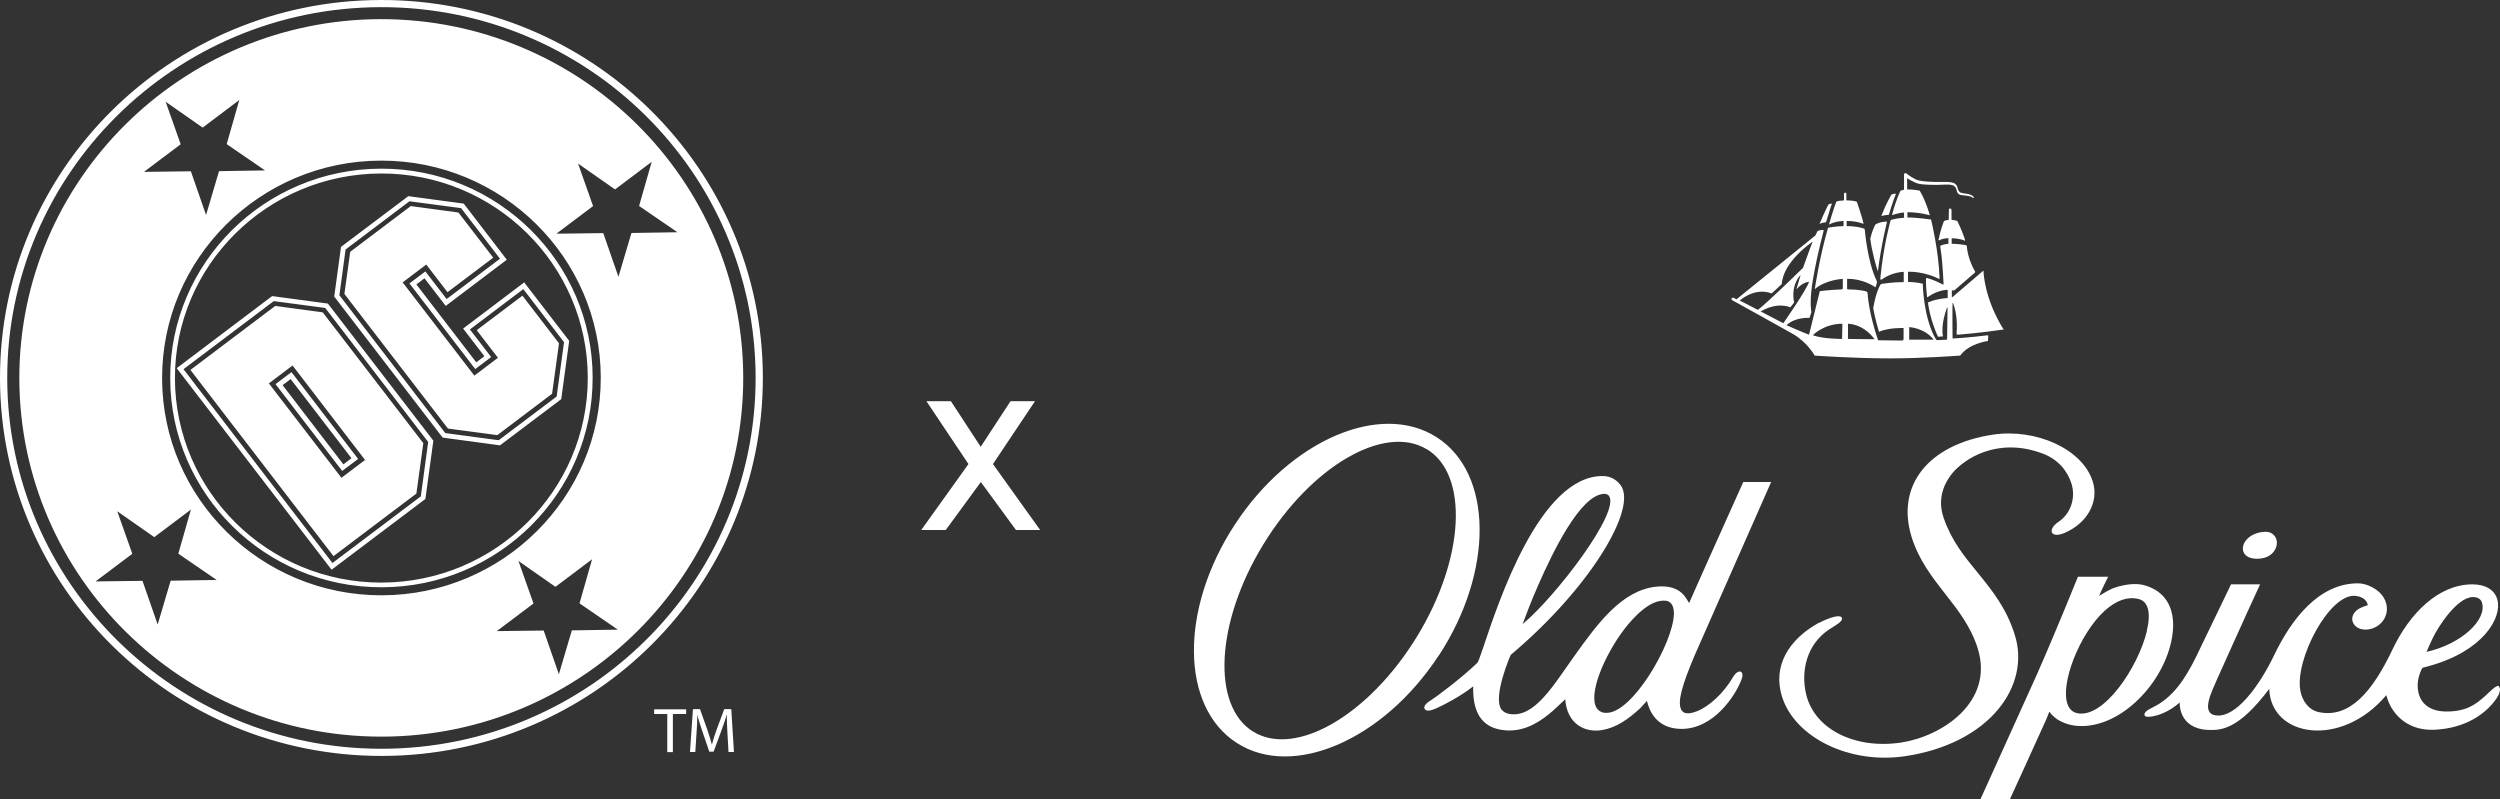
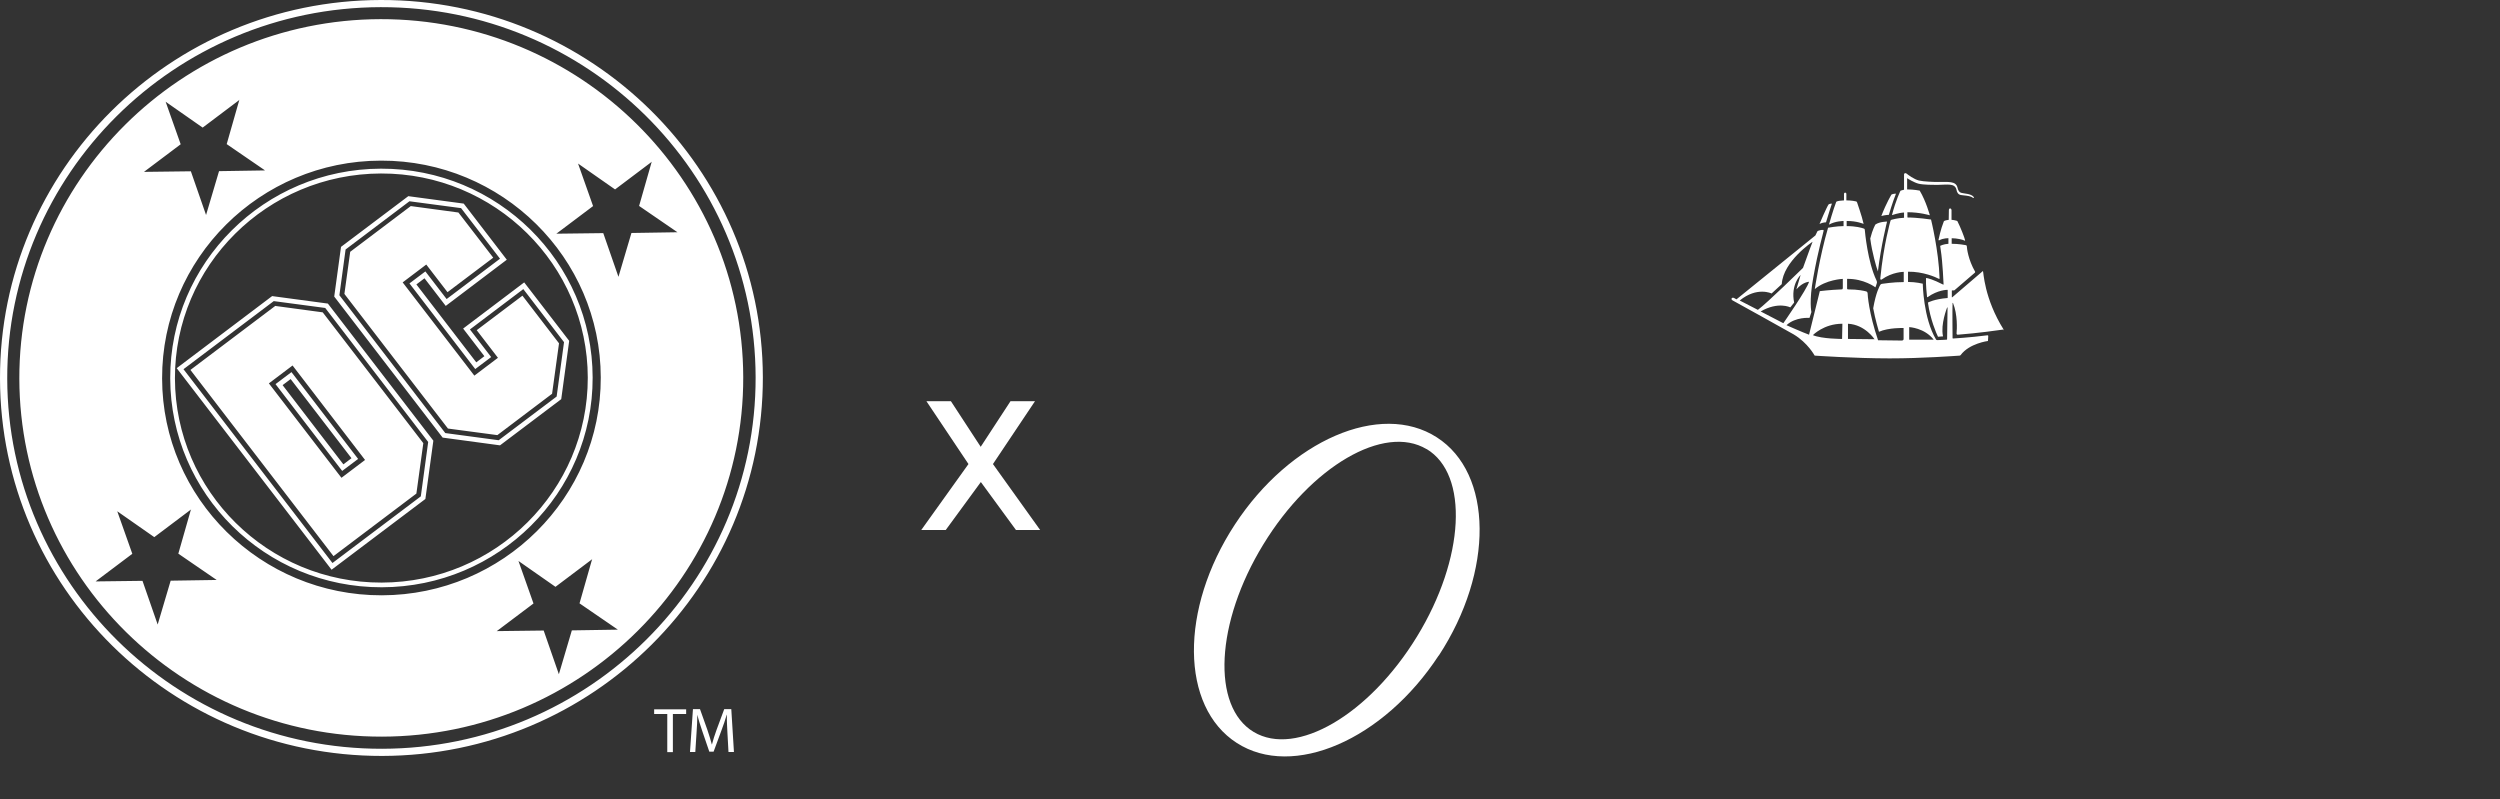
<svg xmlns="http://www.w3.org/2000/svg" width="197" height="63" viewBox="0 0 197 63" fill="none">
  <rect x="0" y="0" width="197" height="63" fill="#333333" stroke="none" />
-   <path d="M143.889 17.518C143.889 17.518 143.645 17.518 143.378 17.645C143.378 17.645 143.948 16.297 144.099 16.101C144.099 16.101 144.192 16.044 144.354 16.044C144.354 16.044 144.041 16.988 143.889 17.518ZM147.981 21.376C148.225 19.338 148.701 17.46 148.701 17.46C148.701 17.46 148.12 17.46 147.783 17.691C147.783 17.691 147.562 18.048 147.376 18.796C147.516 19.936 147.888 21.111 147.888 21.111L147.981 21.388V21.376ZM149.399 15.26C149.399 15.26 149.178 15.26 149.05 15.329C149.05 15.329 148.655 15.963 148.248 17.023C148.585 16.93 148.841 16.93 148.841 16.93C148.841 16.93 149.12 15.963 149.399 15.272V15.26ZM157.918 25.96C157.581 26.006 155.849 26.259 154.269 26.375C154.269 26.375 154.176 26.375 154.176 26.282C154.21 25.937 154.269 24.797 153.897 23.875C153.897 23.875 153.862 23.841 153.862 23.898C153.838 24.325 153.862 26.582 153.862 26.628C153.862 26.674 153.897 26.674 153.897 26.674C153.897 26.674 155.175 26.605 156.616 26.421C156.616 26.421 156.674 26.421 156.674 26.478C156.674 26.593 156.651 26.87 156.651 26.87C156.651 26.87 155.187 27.054 154.501 27.976C154.501 27.976 154.478 28.01 154.431 28.022C154.059 28.045 151.491 28.241 148.899 28.241C146.167 28.241 142.994 28.022 142.994 28.022C142.994 28.022 142.46 27.02 141.344 26.352C140.937 26.11 136.648 23.737 136.521 23.668C136.358 23.576 136.474 23.392 136.648 23.484C136.683 23.495 136.834 23.587 136.834 23.587L143.053 18.554C143.053 18.554 143.169 18.312 143.192 18.267C143.204 18.22 143.227 18.209 143.273 18.186C143.343 18.151 143.552 18.105 143.645 18.117C143.715 18.117 143.703 18.128 143.692 18.22C143.692 18.301 143.285 19.637 142.89 21.848C142.541 23.737 142.739 24.59 142.739 24.59L142.588 25.05C142.588 25.05 141.484 24.958 140.775 25.626C140.775 25.626 142.1 26.213 142.553 26.375L143.401 22.942C143.401 22.942 144.203 22.839 145.121 22.804C145.191 22.804 145.203 22.781 145.214 22.678C145.214 22.528 145.214 21.975 145.214 21.975C145.214 21.975 143.878 22.033 143.006 22.781C143.006 22.781 143.378 20.247 144.052 17.944C144.052 17.944 144.761 17.817 145.273 17.817V17.414C145.273 17.414 144.622 17.414 144.122 17.702C144.122 17.702 144.471 16.47 144.691 15.917C144.691 15.917 144.703 15.882 144.75 15.871C144.831 15.836 145.052 15.802 145.307 15.79C145.307 15.79 145.307 15.479 145.307 15.284C145.307 15.145 145.493 15.145 145.493 15.284C145.493 15.341 145.493 15.79 145.493 15.79C145.9 15.79 146.226 15.859 146.26 15.871C146.295 15.882 146.319 15.894 146.342 15.963C146.353 16.021 146.714 17 146.853 17.645C146.853 17.645 146.307 17.403 145.517 17.414V17.817C146.249 17.817 146.702 17.956 146.807 17.99C146.865 18.013 146.946 18.013 146.946 18.117C146.958 18.255 147.167 20.639 147.864 22.09C147.876 22.148 147.923 22.205 147.899 22.297C147.888 22.367 147.783 22.643 147.783 22.643C147.783 22.643 146.876 21.952 145.551 21.975C145.551 21.975 145.551 22.678 145.551 22.735C145.551 22.793 145.61 22.804 145.61 22.804C146.446 22.804 146.923 22.931 147.016 22.954C147.086 22.965 147.155 23 147.167 23.104C147.167 23.207 147.26 24.67 147.992 26.812C147.992 26.812 149.771 26.835 149.852 26.835C149.933 26.835 149.991 26.801 150.003 26.732C150.003 26.663 150.003 25.845 150.003 25.845C150.003 25.845 148.817 25.81 148.062 26.144C148.062 26.144 147.748 25.096 147.609 24.29C147.83 23.012 148.12 22.539 148.155 22.47C148.19 22.401 148.225 22.378 148.294 22.367C148.422 22.355 149.155 22.228 150.015 22.228V21.422C150.015 21.422 149.12 21.422 148.283 22.021C148.225 22.056 148.155 22.044 148.167 21.941C148.434 19.234 148.957 17.46 148.969 17.403C148.992 17.334 149.027 17.322 149.073 17.311C149.143 17.299 149.503 17.184 150.038 17.161V16.746C149.608 16.769 149.085 16.953 149.085 16.953C149.387 15.779 149.759 15.03 149.759 15.03C149.759 15.03 149.91 14.973 150.038 14.95C150.038 14.95 150.038 13.867 150.038 13.752C150.038 13.636 150.166 13.602 150.259 13.694C150.317 13.752 150.828 14.132 151.212 14.224C151.595 14.316 152.397 14.339 152.711 14.339C153.525 14.339 154.117 14.258 154.245 14.765C154.292 14.984 154.373 15.157 154.582 15.203C154.792 15.26 155.303 15.26 155.512 15.502C155.582 15.571 155.524 15.629 155.477 15.594C155.245 15.399 154.71 15.41 154.501 15.364C154.292 15.318 154.199 15.145 154.164 14.926C154.024 14.42 153.455 14.558 152.653 14.569C152.351 14.569 151.56 14.569 151.189 14.477C150.817 14.385 150.328 14.074 150.282 14.04V14.926C150.805 14.926 151.27 15.019 151.27 15.019C151.77 15.848 152.072 16.965 152.072 16.965C152.072 16.965 151.293 16.723 150.305 16.723V17.138C151.096 17.138 152.165 17.299 152.165 17.299C152.165 17.299 152.769 19.729 152.839 21.929C152.839 21.929 152.839 21.998 152.792 21.975C152.56 21.848 151.526 21.388 150.352 21.411V22.217C150.968 22.217 151.514 22.355 151.514 22.355C151.514 22.355 151.549 25.05 152.56 26.755C152.56 26.755 152.595 26.801 152.665 26.801C152.851 26.801 153.374 26.766 153.397 26.766C153.432 26.766 153.432 26.732 153.432 26.72C153.432 26.72 153.467 24.382 153.467 24.267C153.467 24.152 153.42 24.267 153.42 24.267C153.42 24.267 152.909 25.557 153.106 26.478C153.106 26.478 153.106 26.513 153.083 26.513C153.037 26.513 152.909 26.513 152.711 26.536C152.711 26.536 152.711 26.524 152.699 26.501C152.606 26.317 152.095 25.154 151.921 23.841C151.921 23.841 152.421 23.564 153.467 23.484C153.467 23.484 153.478 23.484 153.478 23.438C153.478 23.311 153.478 22.908 153.478 22.873C153.478 22.827 153.443 22.839 153.443 22.839C153.443 22.839 152.699 22.839 151.897 23.415C151.897 23.415 151.863 23.438 151.851 23.392C151.828 23.196 151.746 22.447 151.77 21.941C151.77 21.941 151.77 21.894 151.805 21.906C151.921 21.929 152.281 21.998 153.118 22.424C153.164 22.447 153.153 22.39 153.153 22.39C153.153 22.39 153.083 20.662 152.932 19.706L152.885 19.372C152.885 19.372 153.153 19.234 153.536 19.211V18.773C153.536 18.773 153.164 18.75 152.816 18.934C152.781 18.946 152.746 18.934 152.758 18.877C152.758 18.877 152.932 18.036 153.164 17.472C153.176 17.437 153.176 17.426 153.222 17.403C153.257 17.38 153.374 17.345 153.56 17.322C153.56 17.322 153.571 16.712 153.571 16.562C153.571 16.378 153.769 16.378 153.78 16.562C153.78 16.666 153.78 17.322 153.78 17.322C153.978 17.334 154.164 17.391 154.21 17.403C154.245 17.414 154.245 17.437 154.269 17.483C154.466 17.863 154.815 18.739 154.85 18.934C154.85 18.98 154.826 18.969 154.803 18.957C154.652 18.877 154.187 18.773 153.792 18.773V19.211C154.327 19.211 154.838 19.303 154.885 19.314C154.954 19.326 154.989 19.349 154.989 19.441C154.989 19.556 155.094 20.466 155.64 21.411C155.64 21.411 155.652 21.445 155.628 21.48C155.605 21.503 154.036 22.85 154.036 22.85C154.013 22.873 154.001 22.885 153.955 22.885C153.862 22.885 153.827 22.885 153.827 22.885C153.827 22.885 153.804 22.885 153.804 22.908C153.804 22.931 153.804 23.3 153.804 23.415C153.804 23.438 153.838 23.426 153.838 23.426C153.838 23.426 156.21 21.399 156.256 21.353C156.314 21.296 156.302 21.388 156.302 21.388C156.302 21.388 156.337 23.507 157.895 25.983C157.895 25.983 157.918 26.029 157.872 26.041L157.918 25.96ZM138.508 24.428C139.24 23.887 142.076 21.111 142.076 21.111C142.518 19.856 142.832 19.05 142.832 19.05C142.832 19.05 140.507 20.593 140.403 22.39L139.601 23.127C139.601 23.127 138.462 22.562 137.09 23.68L138.52 24.417L138.508 24.428ZM140.53 25.465C140.53 25.465 142.39 22.793 142.553 22.205C142.553 22.205 142.076 22.205 141.553 22.804L141.89 21.664C141.89 21.664 141.088 22.424 141.379 23.841L141.077 24.221C141.077 24.221 140.124 23.737 138.741 24.543L140.519 25.465H140.53ZM145.168 25.511C143.715 25.511 142.855 26.409 142.855 26.409C143.552 26.709 145.156 26.709 145.156 26.709L145.18 25.511H145.168ZM147.713 26.732C147.713 26.732 146.969 25.58 145.621 25.511V26.709L147.713 26.732ZM152.374 26.766C151.653 25.833 150.445 25.776 150.445 25.776V26.766H152.374Z" fill="white" />
-   <path d="M177.828 44.031C178.49 44.031 179.013 43.789 179.269 43.317C179.49 42.925 179.467 42.476 179.199 42.188C179.013 41.969 178.723 41.877 178.374 41.912C177.293 42.004 176.654 42.73 176.747 43.34C176.805 43.766 177.212 44.02 177.828 44.031ZM143.343 49.064C140.937 50.389 139.682 52.485 140.414 54.869C141.425 58.14 145.796 60.259 150.177 59.579C153.304 59.107 155.907 57.783 157.476 55.871C158.929 54.109 159.383 51.978 158.767 50.032C158.104 47.901 156.953 46.496 155.838 45.125C154.78 43.835 153.78 42.614 153.164 40.818C152.618 39.263 153.234 38.031 153.85 37.282C154.745 36.199 157.349 34.403 160.928 35.727C162.207 36.199 162.927 37.132 163.241 38.134C163.59 39.309 163.125 40.507 162.23 41.106C161.788 41.394 161.591 41.751 161.695 41.969C161.812 42.188 162.184 42.211 162.695 41.992C164.438 41.244 165.415 39.585 164.915 37.961C164.125 35.393 160.44 33.734 157.023 34.253C151.956 35.024 149.387 38.249 150.631 42.303C151.189 44.112 152.246 45.471 153.281 46.795C154.292 48.074 155.315 49.398 155.849 51.103C157.151 55.33 153.025 58.013 149.84 58.508C146.179 59.073 142.994 57.46 142.332 54.742C141.879 52.888 142.367 50.792 144.11 49.617C144.657 49.26 145.261 48.96 145.133 48.672C144.994 48.396 144.122 48.672 143.332 49.087L143.343 49.064ZM196.924 54.063C196.726 53.936 196.157 54.546 195.878 54.8C195.088 55.514 194.355 56.067 192.786 56.067C191.996 56.067 191.392 55.848 190.996 55.41C190.427 54.777 190.415 53.798 190.671 53.118C190.706 53.003 190.799 52.761 190.892 52.623C191.113 52.565 191.299 52.519 191.45 52.473C195.727 51.275 197.168 48.649 196.796 47.256C196.587 46.484 195.866 46.047 194.832 46.047C192.112 46.047 189.857 48.385 188.544 51.149C186.952 54.5 185.15 56.631 182.709 56.113C181.919 55.94 181.408 55.226 181.268 54.42C180.815 51.978 183.569 46.715 185.627 46.956C186.394 47.048 186.556 47.498 186.58 47.694C186.382 47.74 186.045 47.878 185.917 47.947C185.406 48.246 185.243 48.707 185.429 49.087C185.801 49.859 187.196 49.778 187.812 48.868C188.253 48.212 188.149 47.406 187.637 46.818C187.289 46.415 186.533 45.966 185.801 45.966C182.744 45.966 180.571 48.765 179.188 51.656C178.025 54.074 176.201 56.55 174.643 56.378C173.365 56.239 174.283 54.512 174.748 53.429C174.748 53.429 177.154 48.062 178.095 46.047H175.805C175.422 46.853 173.423 50.987 173.028 51.805C172.191 53.487 171.238 54.972 169.611 55.756C169.099 55.998 168.878 56.216 169.029 56.424C169.169 56.596 170.54 56.447 171.761 55.352C171.761 55.352 171.621 57.437 174.039 57.518C175.027 57.552 176.398 57.495 178.816 54.281C178.944 58.105 184.488 58.992 188.044 54.777C188.335 56.009 189.485 57.587 191.787 57.506C194.344 57.403 195.913 56.193 196.691 55.088C197.029 54.604 197.075 54.212 196.901 54.097L196.924 54.063ZM191.705 50.273C192.089 49.444 193.611 47.06 194.855 47.048C195.239 47.048 195.483 47.198 195.576 47.475C196.006 48.822 193.972 50.746 191.217 51.367C191.403 50.884 191.636 50.435 191.705 50.273ZM168.809 46.081C167.879 45.874 166.682 46.277 166.414 46.392C166.182 46.496 165.775 46.726 165.415 46.956C165.508 46.669 166.124 45.448 166.124 45.448H163.741C163.741 45.448 162.067 49.617 160.475 53.222L156.791 61.365L156.047 63H158.371L159.603 60.305L161.219 56.746C161.3 56.573 161.44 56.205 161.486 56.078C161.94 56.735 162.765 57.092 163.52 57.184C166.833 57.575 170.343 54.086 171.098 50.538C171.61 48.143 170.761 46.519 168.785 46.07L168.809 46.081ZM169.18 49.709C168.483 52.611 165.74 56.677 163.66 56.193C163.323 56.113 163.079 55.894 162.939 55.537C162.3 53.924 163.881 49.905 165.856 48.12C166.751 47.313 167.658 46.991 168.506 47.198C169.273 47.371 169.518 48.269 169.169 49.709H169.18ZM139.577 37.984H137.369C137.369 37.984 133.185 47.29 133.104 47.521C132.999 47.337 132.836 47.083 132.697 46.91C132.278 46.415 131.604 46.116 130.5 46.231C127.804 46.519 125.897 49.122 124.061 51.69C122.411 53.993 120.9 56.631 118.912 56.251C118.68 56.216 118.471 56.09 118.331 55.928C117.576 54.972 119.028 51.621 119.052 51.598C125.212 46.427 129.059 40.092 127.711 38.238C127.42 37.846 126.967 37.524 126.316 37.512C121.318 37.455 118.04 47.567 116.878 51.022C116.634 51.748 116.483 52.151 116.425 52.22C115.135 53.475 113.019 55.03 112.741 55.191C112.438 55.364 112.008 55.744 112.369 55.963C112.613 56.101 113.194 55.813 113.449 55.687C113.728 55.56 115.053 54.903 116.088 54.086C116.041 55.882 116.576 57.403 118.656 57.552C120.353 57.679 121.62 56.642 122.329 56.044C122.329 56.044 123.201 55.249 123.34 55.099C123.48 57.046 124.875 57.76 126.246 57.529C127.374 57.334 128.292 56.689 129.256 55.802C129.256 55.802 129.64 55.387 129.779 55.226C129.942 55.951 130.488 57.38 132.406 57.437C135.01 57.506 136.765 54.811 137.241 53.521C137.346 53.256 137.323 53.026 137.195 52.945C137.055 52.853 136.8 52.968 136.579 53.325C135.847 54.615 134.649 55.698 133.696 56.055C133.348 56.182 132.697 56.401 132.464 55.882C132.197 55.306 132.499 54.086 133.557 51.598L139.566 37.984H139.577ZM120.865 46.922L121.213 46.104C122.353 43.513 124.503 39.044 126.362 38.917C126.606 38.894 126.723 38.998 126.781 39.067C127.734 40.311 122.538 47.072 119.981 49.179C120.191 48.603 120.783 47.083 120.865 46.91V46.922ZM126.537 56.182C126.211 56.159 125.979 56.032 125.816 55.79C125.13 54.708 126.42 51.644 128.001 49.571C128.687 48.684 130.012 47.21 131.244 47.337C131.546 47.359 131.918 47.578 131.906 48.373C131.837 50.734 128.582 56.297 126.537 56.17V56.182Z" fill="white" />
+   <path d="M143.889 17.518C143.889 17.518 143.645 17.518 143.378 17.645C143.378 17.645 143.948 16.297 144.099 16.101C144.099 16.101 144.192 16.044 144.354 16.044C144.354 16.044 144.041 16.988 143.889 17.518ZM147.981 21.376C148.225 19.338 148.701 17.46 148.701 17.46C148.701 17.46 148.12 17.46 147.783 17.691C147.783 17.691 147.562 18.048 147.376 18.796C147.516 19.936 147.888 21.111 147.888 21.111L147.981 21.388V21.376ZM149.399 15.26C149.399 15.26 149.178 15.26 149.05 15.329C149.05 15.329 148.655 15.963 148.248 17.023C148.585 16.93 148.841 16.93 148.841 16.93C148.841 16.93 149.12 15.963 149.399 15.272V15.26ZM157.918 25.96C157.581 26.006 155.849 26.259 154.269 26.375C154.269 26.375 154.176 26.375 154.176 26.282C154.21 25.937 154.269 24.797 153.897 23.875C153.897 23.875 153.862 23.841 153.862 23.898C153.838 24.325 153.862 26.582 153.862 26.628C153.862 26.674 153.897 26.674 153.897 26.674C153.897 26.674 155.175 26.605 156.616 26.421C156.616 26.421 156.674 26.421 156.674 26.478C156.674 26.593 156.651 26.87 156.651 26.87C156.651 26.87 155.187 27.054 154.501 27.976C154.501 27.976 154.478 28.01 154.431 28.022C154.059 28.045 151.491 28.241 148.899 28.241C146.167 28.241 142.994 28.022 142.994 28.022C142.994 28.022 142.46 27.02 141.344 26.352C140.937 26.11 136.648 23.737 136.521 23.668C136.358 23.576 136.474 23.392 136.648 23.484C136.683 23.495 136.834 23.587 136.834 23.587L143.053 18.554C143.053 18.554 143.169 18.312 143.192 18.267C143.204 18.22 143.227 18.209 143.273 18.186C143.343 18.151 143.552 18.105 143.645 18.117C143.715 18.117 143.703 18.128 143.692 18.22C143.692 18.301 143.285 19.637 142.89 21.848C142.541 23.737 142.739 24.59 142.739 24.59L142.588 25.05C142.588 25.05 141.484 24.958 140.775 25.626C140.775 25.626 142.1 26.213 142.553 26.375L143.401 22.942C143.401 22.942 144.203 22.839 145.121 22.804C145.191 22.804 145.203 22.781 145.214 22.678C145.214 22.528 145.214 21.975 145.214 21.975C145.214 21.975 143.878 22.033 143.006 22.781C143.006 22.781 143.378 20.247 144.052 17.944C144.052 17.944 144.761 17.817 145.273 17.817V17.414C145.273 17.414 144.622 17.414 144.122 17.702C144.122 17.702 144.471 16.47 144.691 15.917C144.691 15.917 144.703 15.882 144.75 15.871C144.831 15.836 145.052 15.802 145.307 15.79C145.307 15.79 145.307 15.479 145.307 15.284C145.307 15.145 145.493 15.145 145.493 15.284C145.493 15.341 145.493 15.79 145.493 15.79C145.9 15.79 146.226 15.859 146.26 15.871C146.295 15.882 146.319 15.894 146.342 15.963C146.353 16.021 146.714 17 146.853 17.645C146.853 17.645 146.307 17.403 145.517 17.414V17.817C146.249 17.817 146.702 17.956 146.807 17.99C146.865 18.013 146.946 18.013 146.946 18.117C146.958 18.255 147.167 20.639 147.864 22.09C147.876 22.148 147.923 22.205 147.899 22.297C147.888 22.367 147.783 22.643 147.783 22.643C147.783 22.643 146.876 21.952 145.551 21.975C145.551 21.975 145.551 22.678 145.551 22.735C145.551 22.793 145.61 22.804 145.61 22.804C146.446 22.804 146.923 22.931 147.016 22.954C147.086 22.965 147.155 23 147.167 23.104C147.167 23.207 147.26 24.67 147.992 26.812C147.992 26.812 149.771 26.835 149.852 26.835C149.933 26.835 149.991 26.801 150.003 26.732C150.003 26.663 150.003 25.845 150.003 25.845C150.003 25.845 148.817 25.81 148.062 26.144C148.062 26.144 147.748 25.096 147.609 24.29C147.83 23.012 148.12 22.539 148.155 22.47C148.19 22.401 148.225 22.378 148.294 22.367C148.422 22.355 149.155 22.228 150.015 22.228V21.422C150.015 21.422 149.12 21.422 148.283 22.021C148.225 22.056 148.155 22.044 148.167 21.941C148.434 19.234 148.957 17.46 148.969 17.403C148.992 17.334 149.027 17.322 149.073 17.311C149.143 17.299 149.503 17.184 150.038 17.161V16.746C149.608 16.769 149.085 16.953 149.085 16.953C149.387 15.779 149.759 15.03 149.759 15.03C149.759 15.03 149.91 14.973 150.038 14.95C150.038 14.95 150.038 13.867 150.038 13.752C150.038 13.636 150.166 13.602 150.259 13.694C150.317 13.752 150.828 14.132 151.212 14.224C151.595 14.316 152.397 14.339 152.711 14.339C153.525 14.339 154.117 14.258 154.245 14.765C154.292 14.984 154.373 15.157 154.582 15.203C154.792 15.26 155.303 15.26 155.512 15.502C155.582 15.571 155.524 15.629 155.477 15.594C155.245 15.399 154.71 15.41 154.501 15.364C154.292 15.318 154.199 15.145 154.164 14.926C154.024 14.42 153.455 14.558 152.653 14.569C152.351 14.569 151.56 14.569 151.189 14.477C150.817 14.385 150.328 14.074 150.282 14.04V14.926C150.805 14.926 151.27 15.019 151.27 15.019C151.77 15.848 152.072 16.965 152.072 16.965C152.072 16.965 151.293 16.723 150.305 16.723V17.138C151.096 17.138 152.165 17.299 152.165 17.299C152.165 17.299 152.769 19.729 152.839 21.929C152.839 21.929 152.839 21.998 152.792 21.975C152.56 21.848 151.526 21.388 150.352 21.411V22.217C150.968 22.217 151.514 22.355 151.514 22.355C151.514 22.355 151.549 25.05 152.56 26.755C152.56 26.755 152.595 26.801 152.665 26.801C152.851 26.801 153.374 26.766 153.397 26.766C153.432 26.766 153.432 26.732 153.432 26.72C153.432 26.72 153.467 24.382 153.467 24.267C153.467 24.152 153.42 24.267 153.42 24.267C153.42 24.267 152.909 25.557 153.106 26.478C153.106 26.478 153.106 26.513 153.083 26.513C153.037 26.513 152.909 26.513 152.711 26.536C152.711 26.536 152.711 26.524 152.699 26.501C152.606 26.317 152.095 25.154 151.921 23.841C151.921 23.841 152.421 23.564 153.467 23.484C153.467 23.484 153.478 23.484 153.478 23.438C153.478 23.311 153.478 22.908 153.478 22.873C153.478 22.827 153.443 22.839 153.443 22.839C153.443 22.839 152.699 22.839 151.897 23.415C151.897 23.415 151.863 23.438 151.851 23.392C151.828 23.196 151.746 22.447 151.77 21.941C151.77 21.941 151.77 21.894 151.805 21.906C151.921 21.929 152.281 21.998 153.118 22.424C153.164 22.447 153.153 22.39 153.153 22.39C153.153 22.39 153.083 20.662 152.932 19.706L152.885 19.372C152.885 19.372 153.153 19.234 153.536 19.211V18.773C153.536 18.773 153.164 18.75 152.816 18.934C152.781 18.946 152.746 18.934 152.758 18.877C152.758 18.877 152.932 18.036 153.164 17.472C153.176 17.437 153.176 17.426 153.222 17.403C153.257 17.38 153.374 17.345 153.56 17.322C153.56 17.322 153.571 16.712 153.571 16.562C153.571 16.378 153.769 16.378 153.78 16.562C153.78 16.666 153.78 17.322 153.78 17.322C153.978 17.334 154.164 17.391 154.21 17.403C154.245 17.414 154.245 17.437 154.269 17.483C154.466 17.863 154.815 18.739 154.85 18.934C154.85 18.98 154.826 18.969 154.803 18.957C154.652 18.877 154.187 18.773 153.792 18.773V19.211C154.327 19.211 154.838 19.303 154.885 19.314C154.954 19.326 154.989 19.349 154.989 19.441C154.989 19.556 155.094 20.466 155.64 21.411C155.64 21.411 155.652 21.445 155.628 21.48C155.605 21.503 154.036 22.85 154.036 22.85C154.013 22.873 154.001 22.885 153.955 22.885C153.862 22.885 153.827 22.885 153.827 22.885C153.827 22.885 153.804 22.885 153.804 22.908C153.804 22.931 153.804 23.3 153.804 23.415C153.804 23.438 153.838 23.426 153.838 23.426C153.838 23.426 156.21 21.399 156.256 21.353C156.302 21.388 156.337 23.507 157.895 25.983C157.895 25.983 157.918 26.029 157.872 26.041L157.918 25.96ZM138.508 24.428C139.24 23.887 142.076 21.111 142.076 21.111C142.518 19.856 142.832 19.05 142.832 19.05C142.832 19.05 140.507 20.593 140.403 22.39L139.601 23.127C139.601 23.127 138.462 22.562 137.09 23.68L138.52 24.417L138.508 24.428ZM140.53 25.465C140.53 25.465 142.39 22.793 142.553 22.205C142.553 22.205 142.076 22.205 141.553 22.804L141.89 21.664C141.89 21.664 141.088 22.424 141.379 23.841L141.077 24.221C141.077 24.221 140.124 23.737 138.741 24.543L140.519 25.465H140.53ZM145.168 25.511C143.715 25.511 142.855 26.409 142.855 26.409C143.552 26.709 145.156 26.709 145.156 26.709L145.18 25.511H145.168ZM147.713 26.732C147.713 26.732 146.969 25.58 145.621 25.511V26.709L147.713 26.732ZM152.374 26.766C151.653 25.833 150.445 25.776 150.445 25.776V26.766H152.374Z" fill="white" />
  <path d="M113.368 51.656C109.01 58.312 101.885 61.399 97.457 58.543C93.017 55.687 92.947 47.993 97.305 41.336C101.652 34.691 108.777 31.604 113.217 34.46C117.657 37.305 117.727 45.01 113.38 51.656H113.368ZM112.415 35.393C109.079 33.389 103.314 36.74 99.549 42.902C95.783 49.053 95.446 55.675 98.793 57.679C102.141 59.683 107.894 56.32 111.66 50.158C115.425 44.008 115.762 37.386 112.415 35.382V35.393Z" fill="white" />
  <path d="M80.057 41.762L77.291 37.984L74.525 41.762H72.596L76.315 36.567L73.002 31.615H74.932L77.279 35.208L79.627 31.615H81.557L78.244 36.567L81.963 41.762H80.034H80.057Z" fill="white" />
  <path d="M57.323 57.782C57.3 57.31 57.265 56.746 57.277 56.32H57.265C57.149 56.723 57.01 57.138 56.835 57.598L56.231 59.234H55.894L55.347 57.633C55.185 57.16 55.045 56.723 54.952 56.32C54.952 56.746 54.917 57.31 54.883 57.817L54.79 59.257H54.371L54.604 55.882H55.161L55.743 57.517C55.882 57.932 55.998 58.301 56.091 58.658H56.103C56.184 58.324 56.312 57.944 56.463 57.517L57.068 55.882H57.626L57.835 59.257H57.405L57.323 57.771V57.782ZM51.547 55.894V56.262H52.581V59.268H53.023V56.262H54.069V55.894H51.547Z" fill="white" />
  <path fill-rule="evenodd" clip-rule="evenodd" d="M27.592 19.867L27.139 23.162L35.298 33.769L39.192 34.287L43.504 31.028L44.05 27.054L41.168 23.3L37.565 26.018L39.238 28.195L37.379 29.6L31.73 22.252L33.59 20.846L35.263 23.023L38.867 20.305L36.123 16.746L32.369 16.239L27.592 19.845V19.867ZM32.16 15.468L26.872 19.453L26.337 23.369L34.88 34.483L39.401 35.093L44.225 31.454L44.852 26.858L41.307 22.252L36.495 25.891L38.169 28.068L37.53 28.552L32.811 22.413L33.45 21.929L35.124 24.106L39.936 20.466L36.542 16.044L32.16 15.456V15.468ZM32.265 15.86L36.333 16.401L39.401 20.386L35.194 23.565L33.52 21.388L32.265 22.332L37.449 29.081L38.704 28.137L37.03 25.96L41.237 22.781L44.445 26.962L43.864 31.247L39.297 34.69L35.089 34.126L26.744 23.265L27.232 19.66L32.265 15.86ZM21.677 24.117L15.005 29.151L26.279 43.824L32.811 38.894L33.357 34.921L25.431 24.613L21.677 24.106V24.117ZM23.048 28.793L28.766 36.245L26.907 37.65L26.674 37.351L21.188 30.21L23.048 28.805V28.793ZM21.456 23.323L13.924 29.012L26.128 44.895L33.52 39.32L34.148 34.725L25.837 23.922L21.456 23.334V23.323ZM21.56 23.726L25.628 24.267L33.741 34.828L33.16 39.113L26.198 44.365L14.459 29.093L21.56 23.737V23.726ZM22.967 29.323L21.711 30.268L26.732 36.809L26.965 37.109L28.22 36.164L22.967 29.323ZM22.897 29.864L27.697 36.107L27.058 36.591L22.269 30.348L22.909 29.864H22.897ZM30.022 13.291C20.84 13.314 13.389 20.72 13.413 29.819C13.436 38.917 20.909 46.3 30.091 46.277C39.273 46.254 46.724 38.848 46.7 29.749C46.689 20.651 39.203 13.268 30.022 13.291ZM30.022 13.671C38.994 13.648 46.305 20.869 46.317 29.761C46.328 38.652 39.052 45.885 30.08 45.908C21.107 45.931 13.808 38.71 13.785 29.819C13.761 20.927 21.049 13.694 30.022 13.671ZM29.998 1.509C14.273 1.543 1.499 14.247 1.523 29.841C1.558 45.425 14.377 58.082 30.103 58.047C45.828 58.013 58.602 45.309 58.567 29.726C58.532 14.143 45.712 1.486 29.987 1.509H29.998ZM18.864 7.855L17.864 11.356L20.886 13.429L17.26 13.487L16.237 16.942L15.04 13.498L11.344 13.544L14.238 11.368L13.052 8.016L15.97 10.055L18.875 7.866L18.864 7.855ZM30.022 12.658C39.552 12.635 47.328 20.305 47.34 29.749C47.363 39.194 39.622 46.887 30.091 46.91C20.561 46.933 12.785 39.263 12.774 29.819C12.75 20.374 20.491 12.669 30.022 12.658ZM51.361 12.727L50.361 16.228L53.383 18.301L49.757 18.359L48.734 21.814L47.537 18.37L43.841 18.416L46.735 16.239L45.55 12.888L48.467 14.927L51.373 12.738L51.361 12.727ZM15.052 40.127L14.052 43.628L17.074 45.701L13.448 45.758L12.425 49.214L11.228 45.77L7.532 45.816L10.426 43.639L9.24 40.288L12.157 42.326L15.063 40.138L15.052 40.127ZM46.665 44.042L45.666 47.544L48.688 49.617L45.061 49.674L44.039 53.13L42.842 49.686L39.145 49.732L42.039 47.555L40.854 44.204L43.771 46.242L46.677 44.054L46.665 44.042ZM29.998 6.7099e-05C13.401 0.035 -0.035 13.395 6.7713e-05 29.841C0.035 46.288 13.517 59.591 30.115 59.568C46.712 59.533 60.136 46.173 60.113 29.726C60.078 13.28 46.596 -0.034 29.998 6.7099e-05ZM29.998 0.564C46.258 0.53 59.508 13.614 59.543 29.726C59.578 45.839 46.375 58.969 30.115 59.003C13.854 59.038 0.604 45.954 0.57 29.841C0.535 13.729 13.738 0.599 29.998 0.564Z" fill="white" />
</svg>